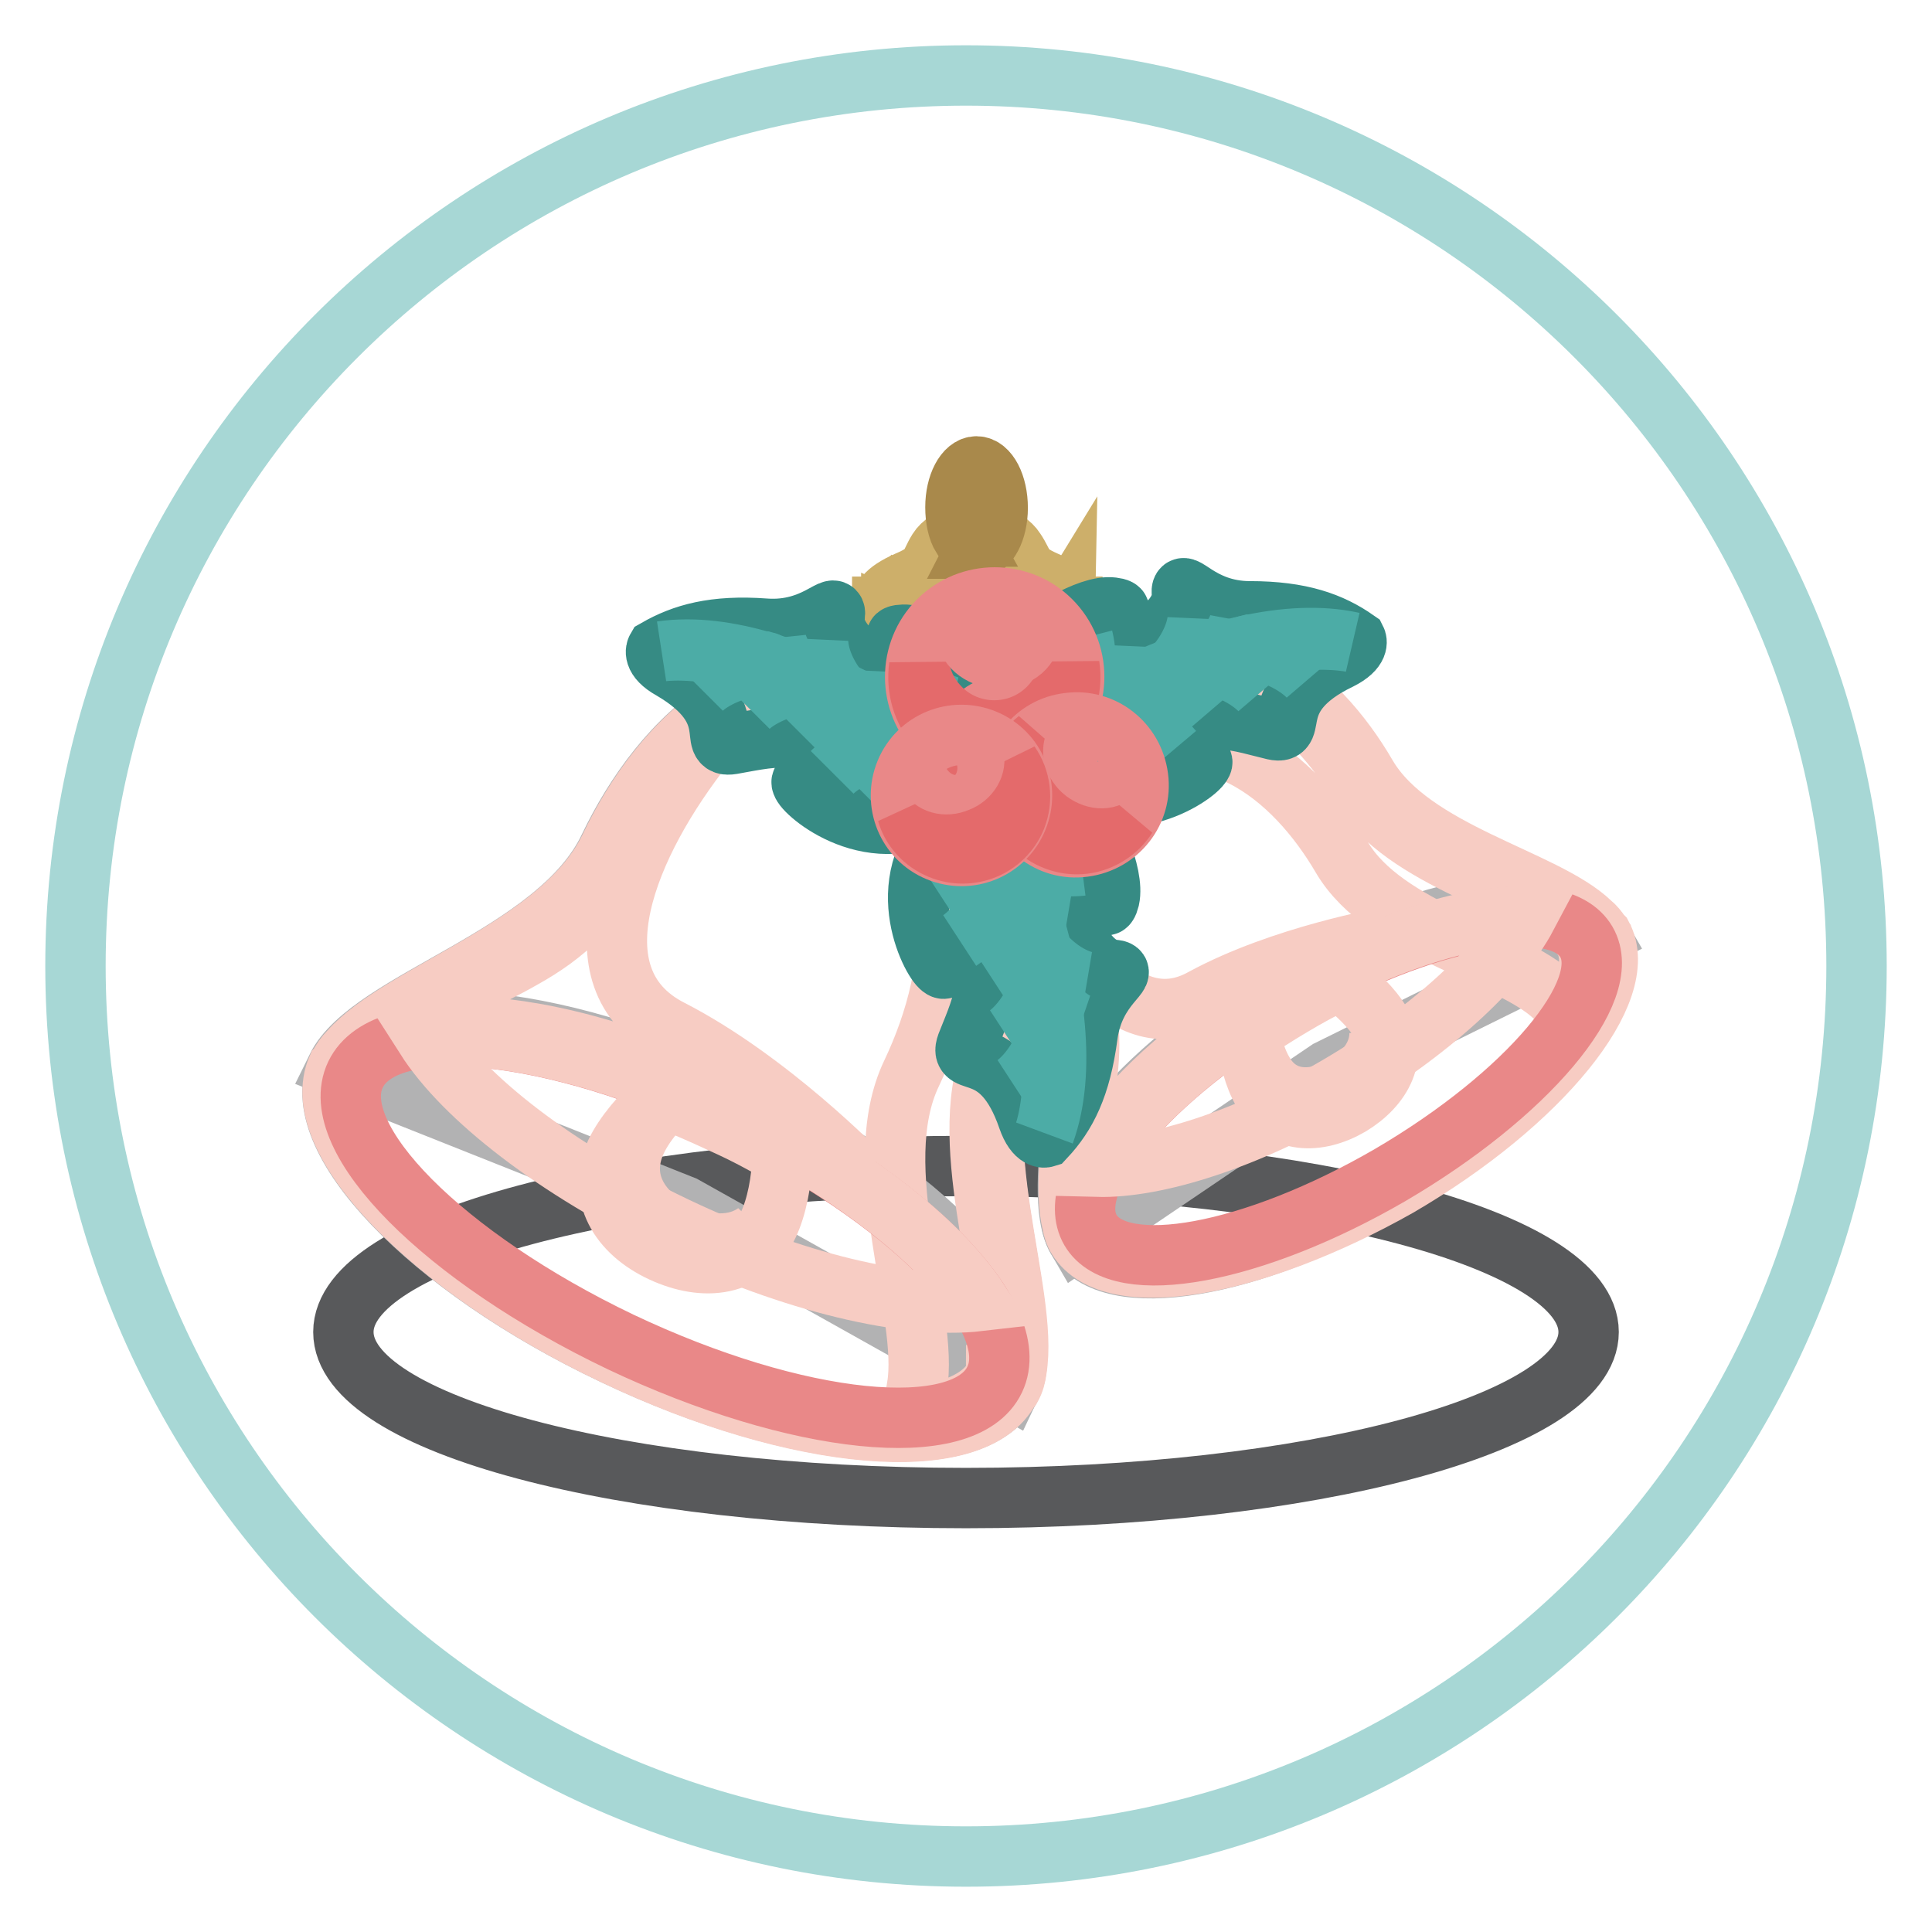
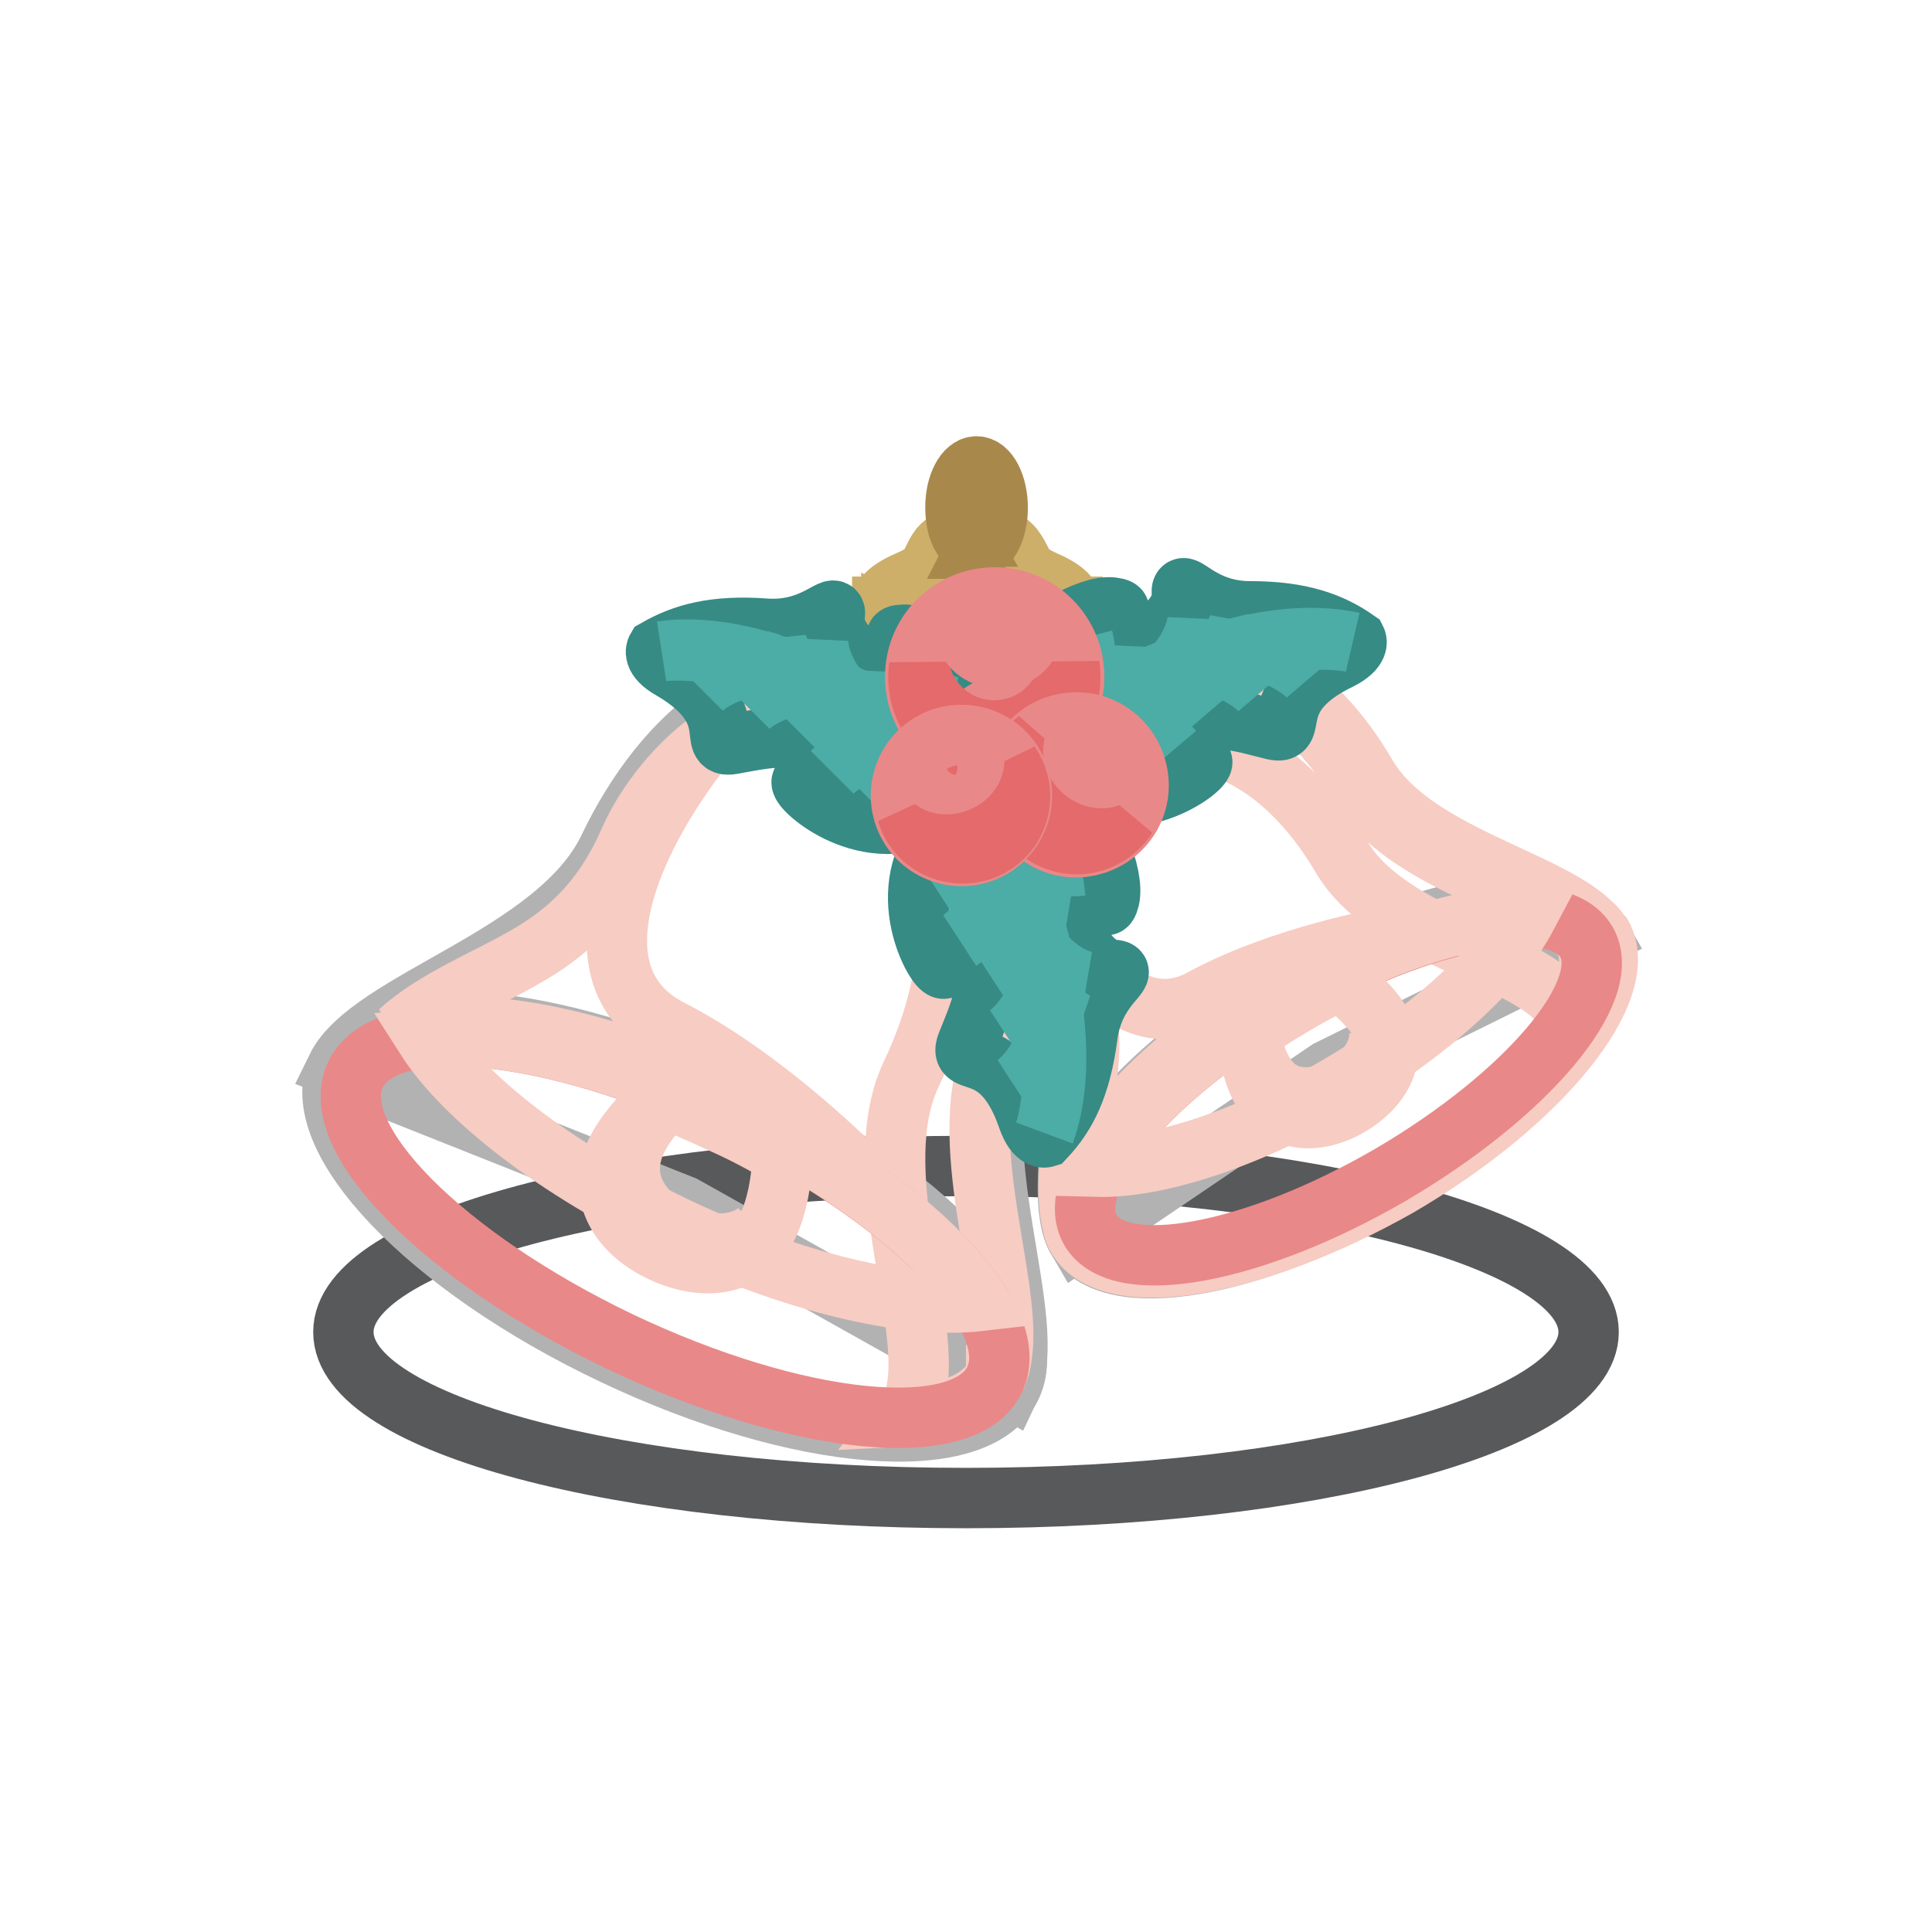
<svg xmlns="http://www.w3.org/2000/svg" version="1.1" x="0px" y="0px" viewBox="0 0 256 256" enable-background="new 0 0 256 256" xml:space="preserve">
  <g>
-     <path stroke-width="8" fill-opacity="0" stroke="#a7d7d5" d="M10,128c0,65.2,52.8,118,118,118s118-52.8,118-118c0-65.2-52.8-118-118-118S10,62.8,10,128L10,128z" />
    <path stroke-width="8" fill-opacity="0" stroke="#58595b" d="M210.5,176.5c0,12.1-36.9,22-82.5,22s-82.5-9.8-82.5-22c0-12.1,36.9-22,82.5-22S210.5,164.4,210.5,176.5z" />
    <path stroke-width="8" fill-opacity="0" stroke="#b2b2b3" d="M44.8,141.3c-4.5,9.4,11.8,26.5,36.5,38.2c24.6,11.7,48.2,13.6,52.7,4.2c4.5-9.4-11.9-26.5-36.5-38.2 C72.9,133.8,49.3,131.9,44.8,141.3z" />
    <path stroke-width="8" fill-opacity="0" stroke="#b2b2b3" d="M80.7,112.3c6.9-14.4,21-29.2,41.8-19.3c20.8,9.9,18.2,30.3,11.3,44.7c-6.8,14.4,4.3,37.3,0,46.3 l-43.2-24.2l-46-18.3C49,132.5,73.9,126.7,80.7,112.3z" />
-     <path stroke-width="8" fill-opacity="0" stroke="#f7ccc3" d="M44.8,141.4c0,0,0-0.1,0.1-0.1c0.3-0.7,0.8-1.4,1.4-2c6.8-7.8,28.2-13.8,34.5-27 c6.9-14.4,21-29.2,41.8-19.3c20.8,9.9,18.2,30.3,11.3,44.7c-6.3,13.2,2.5,33.5,0.8,43.8c-0.1,0.8-0.3,1.6-0.7,2.3 c0,0.1-0.1,0.1-0.1,0.1c0,0,0,0.1-0.1,0.1h0c-4.7,9.1-28.1,7.2-52.5-4.5c-24.4-11.6-40.7-28.6-36.6-38h0 C44.7,141.5,44.8,141.4,44.8,141.4L44.8,141.4z" />
    <path stroke-width="8" fill-opacity="0" stroke="#f7ccc3" d="M120.7,186.2c0,0,0.1-0.1,0.1-0.1c0,0,0-0.1,0.1-0.1c0.3-0.7,0.5-1.4,0.6-2.2c1.7-9.7-6.7-29.1-0.7-41.6 c6.5-13.7,9-33-10.8-42.4c-5.2-2.5-10-3.3-14.4-2.9c6.8-4.5,15.4-5.9,25.6-1c19.8,9.4,17.3,28.7,10.8,42.4 c-6,12.5,2.4,31.9,0.7,41.6c-0.1,0.8-0.3,1.5-0.6,2.2c0,0.1,0,0.1-0.1,0.1c0,0,0,0.1-0.1,0.1c-1.7,3.3-6.1,5.1-12.2,5.4 C120.1,187.2,120.4,186.7,120.7,186.2z" />
    <path stroke-width="8" fill-opacity="0" stroke="#e98888" d="M47.1,142.4c-4,8.4,11.7,24.2,35.1,35.4c23.4,11.1,45.6,13.4,49.6,5c4-8.4-11.7-24.2-35.1-35.4 C73.3,136.2,51.1,134,47.1,142.4z" />
    <path stroke-width="8" fill-opacity="0" stroke="#f7ccc3" d="M129.7,172.4c-9.5,1.1-24.6-2.4-40.3-9.9c-15.7-7.5-27.9-17-33-25c9.5-1.1,24.6,2.4,40.3,9.8 C112.3,154.8,124.5,164.4,129.7,172.4L129.7,172.4z" />
    <path stroke-width="8" fill-opacity="0" stroke="#f7ccc3" d="M103.7,153c-0.1,3.5-0.8,7-1.9,9.3c-2.7,5.6-8.5,6.2-14.1,3.6s-8.7-7.6-6.1-13.2c1.1-2.3,3.4-5.1,6-7.3 c2.7,1,5.4,2.2,8.2,3.5C98.7,150.2,101.3,151.6,103.7,153z" />
    <path stroke-width="8" fill-opacity="0" stroke="#f7ccc3" d="M87.2,147c-1.3,1.4-2.3,2.9-2.9,4.2c-2.4,5.2,0.5,9.7,5.6,12.2c3.7,1.8,7.6,1.9,10.3-0.1 c-2.7,3.8-7.6,4.2-12.2,1.9c-5.2-2.4-8.1-7.1-5.6-12.2C83.3,151.2,85.1,149,87.2,147L87.2,147z" />
    <path stroke-width="8" fill-opacity="0" stroke="#f7ccc3" d="M93.5,98.6c0,0-6.5,4.6-10.2,13c-3.7,8.4-8.9,12.5-13.9,15.3c-5,2.9-11.7,5.5-16.5,9.8 c0,0,22.2-6.5,61.1,18.9c0,0-12.1-12.5-25.2-19.2C75.6,129.6,83.1,111.7,93.5,98.6z" />
    <path stroke-width="8" fill-opacity="0" stroke="#b2b2b3" d="M142.7,164.1c4.2,7.3,23.1,4.2,42.2-7s31.1-26,26.9-33.3c-4.2-7.3-23.2-4.2-42.2,7 C150.5,141.9,138.5,156.8,142.7,164.1z" />
    <path stroke-width="8" fill-opacity="0" stroke="#b2b2b3" d="M139.7,126.8c-6.5-11.2-10-27.4,6.2-36.8c16.1-9.4,28.6,1.6,35.1,12.8c6.5,11.2,27,14.2,31,21.2L176,141.8 l-33.2,22.5C138.7,157.3,146.2,138,139.7,126.8z" />
    <path stroke-width="8" fill-opacity="0" stroke="#f7ccc3" d="M142.8,164.1C142.7,164.1,142.7,164.1,142.8,164.1c-0.4-0.6-0.6-1.3-0.7-1.9c-2.1-8.2,3.6-25.2-2.3-35.4 c-6.5-11.2-10-27.4,6.2-36.8c16.1-9.4,28.6,1.6,35.1,12.8c6,10.2,23.6,13.6,29.7,19.5c0.5,0.4,0.9,0.9,1.3,1.5c0,0,0,0.1,0.1,0.1 c0,0,0.1,0.1,0.1,0.1c3.9,7.3-8,22.1-27,33.2C166,168.1,147.3,171.3,142.8,164.1C142.8,164.2,142.8,164.2,142.8,164.1z" />
    <path stroke-width="8" fill-opacity="0" stroke="#f7ccc3" d="M207.4,133.7c0,0,0-0.1-0.1-0.1c0,0,0-0.1-0.1-0.1c-0.3-0.6-0.7-1-1.2-1.4c-5.8-5.6-22.5-8.8-28.2-18.5 c-6.2-10.6-18-21.1-33.3-12.1c-4.1,2.4-6.8,5.2-8.5,8.3c0.1-6.6,3.1-13,11-17.6c15.3-8.9,27.2,1.6,33.3,12.1 c5.7,9.7,22.4,13,28.2,18.5c0.5,0.4,0.9,0.9,1.2,1.4c0,0,0,0.1,0.1,0.1c0,0,0,0.1,0.1,0.1c1.4,2.7,0.6,6.5-2,10.6 C207.8,134.6,207.6,134.1,207.4,133.7L207.4,133.7z" />
    <path stroke-width="8" fill-opacity="0" stroke="#e98888" d="M144.5,163c3.8,6.5,21.6,3.2,39.7-7.3c18.1-10.6,29.8-24.4,26-30.9c-3.8-6.5-21.6-3.2-39.7,7.3 C152.3,142.7,140.7,156.5,144.5,163z" />
    <path stroke-width="8" fill-opacity="0" stroke="#f7ccc3" d="M202.3,121.4c-3.6,6.8-12.9,15.4-25,22.5c-12.1,7.1-24.1,10.9-31.9,10.7c3.6-6.8,12.9-15.4,25-22.5 C182.6,125,194.5,121.2,202.3,121.4z" />
    <path stroke-width="8" fill-opacity="0" stroke="#f7ccc3" d="M177.5,129.9c2.3,1.7,4.3,3.7,5.4,5.5c2.5,4.3,0.3,8.5-4,11.1c-4.3,2.5-9.1,2.4-11.6-1.9 c-1.1-1.8-1.8-4.6-2.2-7.4c1.9-1.3,3.9-2.6,6.1-3.9C173.2,132.1,175.4,130.9,177.5,129.9L177.5,129.9z" />
    <path stroke-width="8" fill-opacity="0" stroke="#f7ccc3" d="M165.9,138.3c0.4,1.5,0.9,2.8,1.5,3.8c2.3,4,6.7,4.1,10.7,1.8c2.9-1.7,4.7-4.2,4.7-7c1.3,3.6-0.7,7-4.3,9.1 c-4,2.3-8.4,2.2-10.7-1.8C166.9,142.8,166.2,140.6,165.9,138.3L165.9,138.3z" />
    <path stroke-width="8" fill-opacity="0" stroke="#f7ccc3" d="M136.3,112c0,0,0.1,6.5,4,12.8c3.9,6.3,4.3,11.6,3.9,16.3c-0.4,4.7-1.7,10.4-1,15.5c0,0,5.8-17.8,40.6-32.4 c0,0-13.9,2.4-24.4,8.1C149,138.1,140.3,124.9,136.3,112z" />
    <path stroke-width="8" fill-opacity="0" stroke="#cdaf6a" d="M116.9,80.4v10.1c0,1.6,5.6,2.8,12.6,2.8c7,0,12.6-1.3,12.6-2.8V80.4H116.9z" />
    <path stroke-width="8" fill-opacity="0" stroke="#cdaf6a" d="M138.5,77c-3.2-1.4-2.7-2.2-4-4.1c-1.2-1.9-4-2.1-5.1-2.1c-1.1,0-3.9,0.2-5.1,2.1c-1.2,1.9-0.7,2.7-4,4.1 c-3.2,1.4-3.5,2.5-3.5,3.4c0,0.9,12.6,1,12.6,1s12.6-0.1,12.6-1C142,79.5,141.7,78.4,138.5,77z" />
-     <path stroke-width="8" fill-opacity="0" stroke="#cdaf6a" d="M129.4,82.2c-6.1,0-11.2-1-12-2.3c-0.1,0.1-0.1,0.2-0.1,0.3c0,1.5,5.4,2.7,12.1,2.7s12.1-1.2,12.1-2.7 c0-0.1-0.1-0.2-0.1-0.3C140.6,81.2,135.6,82.2,129.4,82.2L129.4,82.2z" />
    <path stroke-width="8" fill-opacity="0" stroke="#cdaf6a" d="M134.2,93.1c1.6-0.2,2.9-0.3,4.1-0.6v-9.7c-1.2,0.3-2.6,0.5-4.1,0.6V93.1z" />
    <path stroke-width="8" fill-opacity="0" stroke="#cdaf6a" d="M132.3,93.2c0.4,0,0.9-0.1,1.3-0.1v-9.7c-0.4,0-0.9,0.1-1.3,0.1V93.2z" />
    <path stroke-width="8" fill-opacity="0" stroke="#cdaf6a" d="M118.1,91.7c1.6,0.7,4.5,1.3,8.1,1.5v-9.7c-3.6-0.2-6.5-0.8-8.1-1.5V91.7L118.1,91.7z M133.7,72.6 c0,0.5-1.9,0.7-4.2,0.7c-2.3,0-4.2-0.2-4.2-0.7c0-0.5,1.9-1.4,4.2-1.4C131.8,71.2,133.7,72.1,133.7,72.6z" />
    <path stroke-width="8" fill-opacity="0" stroke="#cdaf6a" d="M134,73.3c0,0,0.8,1.9,1.9,2.9c1.1,1,4.4,2.1,4.9,2.8c0.5,0.7-0.6,2.8-11.1,2.8c0,0,12-1.1,8.4-3 C134.5,76.9,134,73.3,134,73.3L134,73.3z" />
    <path stroke-width="8" fill-opacity="0" stroke="#a9894b" d="M129.4,61.8c-1.5,0-2.8,2.4-2.8,5.4c0,1.6,0.3,3,0.9,4c0.1-0.1,0.3-0.1,0.5-0.1h0.1 c-0.5-0.9-0.9-2.3-0.9-3.8c0-2.7,1-4.9,2.2-4.9c1.2,0,2.2,2.2,2.2,4.9c0,2.7-1,4.9-2.2,4.9h-0.1c0.1,0.2,0.1,0.3,0,0.5 c0,0,0.1,0,0.1,0c1.5,0,2.8-2.4,2.8-5.4C132.2,64.2,130.9,61.8,129.4,61.8z" />
    <path stroke-width="8" fill-opacity="0" stroke="#5c7b3c" d="M139.5,98.8c0,0,6.9,1.1,10.7,5.2c0,0-3.3-3.8-10.8-4.7C139.3,99.3,138.9,98.9,139.5,98.8L139.5,98.8z" />
    <path stroke-width="8" fill-opacity="0" stroke="#368b84" d="M142,106.2c2.7,2.8,5.7,9.7,5,12.9c-0.8,3.1-1.2-3.4-4.2-1.5c-2.9,1.9,0.6,10.6,4.7,10.9 c2.6,0.2-2.5,1.9-3.4,8.7s-2.8,10.5-5.6,13.5c0,0-1.3,0.4-2.3-2.5c-3.6-10.5-9.3-6.5-8.1-9.8c1.3-3.4,5-10.7-0.2-12.8 c-3.9-1.5-1.7,4-3.3,2.5c-1.6-1.5-7.2-13,3.2-20.7C136,101.2,140.4,104.6,142,106.2L142,106.2z" />
    <path stroke-width="8" fill-opacity="0" stroke="#4caca6" d="M139.7,136.2c0,0-1.7,5.2-5.3,7.6c0,0,3.3-2.1,4.9-7.8C139.4,136,139.7,135.8,139.7,136.2z M136.7,121.9 c0,0-1.7,5.2-5.3,7.6c0,0,3.3-2.1,4.9-7.8C136.3,121.8,136.6,121.5,136.7,121.9L136.7,121.9z M134.2,114.5c0,0-2.2,6.9-7,10.1 c0,0,4.4-2.8,6.6-10.4C133.8,114.2,134.2,113.9,134.2,114.5z M131.7,108.6c0,0-2.2,6.9-7,10.1c0,0,4.4-2.8,6.6-10.4 C131.3,108.4,131.7,108.1,131.7,108.6z M138.7,129.6c0,0-1.7,5.2-5.3,7.6c0,0,3.3-2.1,4.9-7.8C138.4,129.4,138.7,129.2,138.7,129.6 z M138.9,132.1c0,0,1.7,2.7,4.2,3.6c0,0-2.2-0.7-4-3.7C139.1,131.9,138.8,131.8,138.9,132.1z M137.7,126.2c0,0,2.9,3.3,6.3,3.9 c0,0-3.1-0.5-6.1-4.1C137.9,125.9,137.5,125.8,137.7,126.2z M135.1,117.8c0,0,2.9,3.3,6.3,3.9c0,0-3.1-0.5-6.1-4.1 C135.3,117.5,135,117.5,135.1,117.8z M133,112c0,0,5.3,3.3,10.3,2.7c0,0-4.5,0.6-10.2-3.2C133.2,111.6,132.7,111.6,133,112z" />
    <path stroke-width="8" fill-opacity="0" stroke="#4caca6" d="M131,106.4c0,0,13.4,27.1,7.4,43.7c0,0,5.7-15-8.1-43.2C130.3,106.9,130.5,105.9,131,106.4" />
    <path stroke-width="8" fill-opacity="0" stroke="#368b84" d="M131.3,91.6c-2.2-3.2-8.4-7.6-11.6-7.5c-3.2,0.1,3.1,1.9,0.6,4.4c-2.4,2.5-10.3-2.8-9.7-6.8 c0.4-2.6-2.4,2.1-9.2,1.6c-6.8-0.5-10.9,0.7-14.4,2.7c0,0-0.7,1.2,2,2.7c9.6,5.6,4.4,10.5,8,9.9c3.6-0.6,11.5-2.7,12.5,2.8 c0.7,4.1-4.3,0.8-3.1,2.7c1.2,1.9,11.2,9.7,21,1.1C135,98.5,132.6,93.5,131.3,91.6z" />
    <path stroke-width="8" fill-opacity="0" stroke="#4caca6" d="M101.5,87.7c0,0-5.4,0.6-8.5,3.6c0,0,2.7-2.8,8.6-3.2C101.6,88.1,101.9,87.8,101.5,87.7L101.5,87.7z  M114.8,93.7c0,0-5.4,0.6-8.5,3.6c0,0,2.7-2.8,8.6-3.2C114.9,94.1,115.2,93.8,114.8,93.7z M121.7,97.5c0,0-7.2,0.7-11.4,4.8 c0,0,3.6-3.7,11.5-4.3C121.8,98.1,122.2,97.7,121.7,97.5z M126.8,101.2c0,0-7.2,0.7-11.4,4.8c0,0,3.6-3.7,11.5-4.3 C127,101.7,127.4,101.3,126.8,101.2z M107.7,90.1c0,0-5.4,0.6-8.5,3.6c0,0,2.7-2.8,8.6-3.2C107.9,90.4,108.1,90.2,107.7,90.1 L107.7,90.1z M105.4,89.4c0,0-2.3-2.3-2.6-4.8c0,0,0.2,2.3,2.8,4.7C105.6,89.3,105.6,89.5,105.4,89.4z M110.9,91.8 c0,0-2.6-3.5-2.5-7c0,0-0.2,3.1,2.8,6.8C111.2,91.7,111.2,92,110.9,91.8z M118.6,96c0,0-2.6-3.5-2.5-7c0,0-0.2,3.1,2.8,6.8 C118.9,95.9,118.8,96.2,118.6,96z M123.8,99.2c0,0-2.2-5.9-0.6-10.7c0,0-1.5,4.3,1,10.6C124.3,99.1,124.1,99.6,123.8,99.2 L123.8,99.2z" />
    <path stroke-width="8" fill-opacity="0" stroke="#4caca6" d="M128.9,102.4c0,0-23.9-18.6-41.2-16.1c0,0,15.9-2.6,40.7,16.7C128.3,103,129.3,103,128.9,102.4" />
    <path stroke-width="8" fill-opacity="0" stroke="#368b84" d="M135.3,87.1c2.4-3,9-7,12.1-6.6c3.2,0.4-3.2,1.6-1,4.3c2.2,2.7,10.5-1.9,10.2-6.1c-0.2-2.6,2.2,2.3,9,2.3 c6.8,0,10.8,1.5,14.1,3.8c0,0,0.6,1.2-2.2,2.6c-10,4.8-5.2,10.1-8.7,9.3c-3.5-0.8-11.3-3.6-12.6,1.8c-1,4.1,4.2,1.2,2.9,2.9 c-1.3,1.8-12,8.8-21-0.6C131,93.6,133.9,88.8,135.3,87.1L135.3,87.1z" />
    <path stroke-width="8" fill-opacity="0" stroke="#4caca6" d="M165.3,85.5c0,0,5.3,1,8.2,4.3c0,0-2.5-3-8.3-3.9C165.2,85.9,164.9,85.6,165.3,85.5z M151.5,90.4 c0,0,5.3,1,8.2,4.3c0,0-2.5-3-8.3-3.9C151.4,90.8,151.1,90.4,151.5,90.4L151.5,90.4z M144.4,93.7c0,0,7.2,1.3,11,5.7 c0,0-3.3-4-11.1-5.2C144.3,94.2,143.9,93.8,144.4,93.7z M139,97c0,0,7.2,1.3,11,5.7c0,0-3.3-4-11.1-5.2C138.8,97.5,138.5,97,139,97 z M158.9,87.3c0,0,5.3,1,8.2,4.3c0,0-2.5-3-8.3-3.9C158.8,87.7,158.5,87.4,158.9,87.3L158.9,87.3z M161.3,86.9c0,0,2.5-2.1,3-4.6 c0,0-0.4,2.3-3.2,4.5C161.1,86.7,161.1,86.9,161.3,86.9L161.3,86.9z M155.6,88.8c0,0,2.9-3.3,3.1-6.8c0,0-0.1,3.1-3.3,6.6 C155.3,88.7,155.3,89,155.6,88.8z M147.6,92.5c0,0,2.9-3.3,3.1-6.8c0,0-0.1,3.1-3.3,6.6C147.4,92.3,147.4,92.6,147.6,92.5z  M142.1,95.2c0,0,2.6-5.7,1.4-10.6c0,0,1.2,4.4-1.9,10.5C141.7,95.1,141.8,95.6,142.1,95.2L142.1,95.2z" />
    <path stroke-width="8" fill-opacity="0" stroke="#4caca6" d="M136.8,98c0,0,25.2-16.7,42.4-12.9c0,0-15.6-3.8-41.8,13.5C137.3,98.6,136.3,98.5,136.8,98" />
    <path stroke-width="8" fill-opacity="0" stroke="#e98888" d="M139.1,105.7c-2.9,2.7-7.5,2.5-10.2-0.5c-2.7-2.9-2.5-7.6,0.5-10.2s7.6-2.5,10.2,0.5 C142.3,98.5,142.1,103.1,139.1,105.7z" />
    <path stroke-width="8" fill-opacity="0" stroke="#e98888" d="M138.9,97.5c-4.3,3.9-11,3.6-14.9-0.7c-3.9-4.3-3.6-11,0.7-14.9c4.3-3.9,11-3.6,14.9,0.7 C143.5,86.9,143.2,93.5,138.9,97.5L138.9,97.5z" />
    <path stroke-width="8" fill-opacity="0" stroke="#e46a6b" d="M141.7,88.2c-0.3,2.2-1.4,4.4-3.2,6c-4.1,3.7-10.5,3.4-14.2-0.7c-1.4-1.5-2.2-3.3-2.5-5.2 c-0.4,2.9,0.4,5.9,2.5,8.2c3.7,4.1,10.1,4.4,14.2,0.7C141.1,94.8,142.2,91.4,141.7,88.2L141.7,88.2z" />
    <path stroke-width="8" fill-opacity="0" stroke="#e98888" d="M132.1,87.2c-2.3-0.1-4.1-1.7-4-3.5c0.1-1.8,2.1-3.2,4.4-3.1c2.3,0.1,4.1,1.7,4,3.5 C136.4,86,134.4,87.4,132.1,87.2z" />
    <path stroke-width="8" fill-opacity="0" stroke="#e98888" d="M134.4,105c0.6,4.6,4.7,7.8,9.2,7.2c4.6-0.6,7.8-4.7,7.2-9.2c-0.6-4.6-4.7-7.8-9.2-7.2 C137.1,96.3,133.9,100.4,134.4,105z" />
    <path stroke-width="8" fill-opacity="0" stroke="#e46a6b" d="M137.5,98c-0.9,1.5-1.4,3.3-1.2,5.2c0.6,4.3,4.5,7.4,8.8,6.9c1.6-0.2,3.1-0.9,4.2-1.9 c-1.2,1.9-3.3,3.3-5.7,3.6c-4.3,0.5-8.3-2.6-8.8-6.9C134.4,102.2,135.5,99.6,137.5,98L137.5,98z" />
    <path stroke-width="8" fill-opacity="0" stroke="#e98888" d="M143.7,102.3c1.5,1.1,3.3,1.1,4.2-0.1c0.9-1.1,0.4-3-1.1-4.1c-1.4-1.1-3.3-1.1-4.2,0.1 C141.8,99.4,142.3,101.2,143.7,102.3z" />
    <path stroke-width="8" fill-opacity="0" stroke="#e98888" d="M134.8,108.5c-1.7,4.1-6.4,6-10.5,4.3c-4.1-1.7-6-6.4-4.3-10.5c1.7-4.1,6.4-6,10.5-4.3 C134.6,99.7,136.5,104.4,134.8,108.5z" />
    <path stroke-width="8" fill-opacity="0" stroke="#e46a6b" d="M133.8,101.2c0.5,1.6,0.5,3.5-0.2,5.2c-1.6,3.9-6.1,5.7-10,4.1c-1.4-0.6-2.6-1.6-3.4-2.8 c0.6,2.1,2.2,3.9,4.4,4.8c3.9,1.6,8.4-0.2,10-4.1C135.6,105.9,135.2,103.2,133.8,101.2z" />
    <path stroke-width="8" fill-opacity="0" stroke="#e98888" d="M126.9,103.6c-1.6,0.7-3.4,0.2-3.9-1.1c-0.5-1.3,0.4-2.8,2.1-3.5c1.6-0.7,3.4-0.2,3.9,1.1 C129.4,101.4,128.5,103,126.9,103.6z" />
  </g>
</svg>